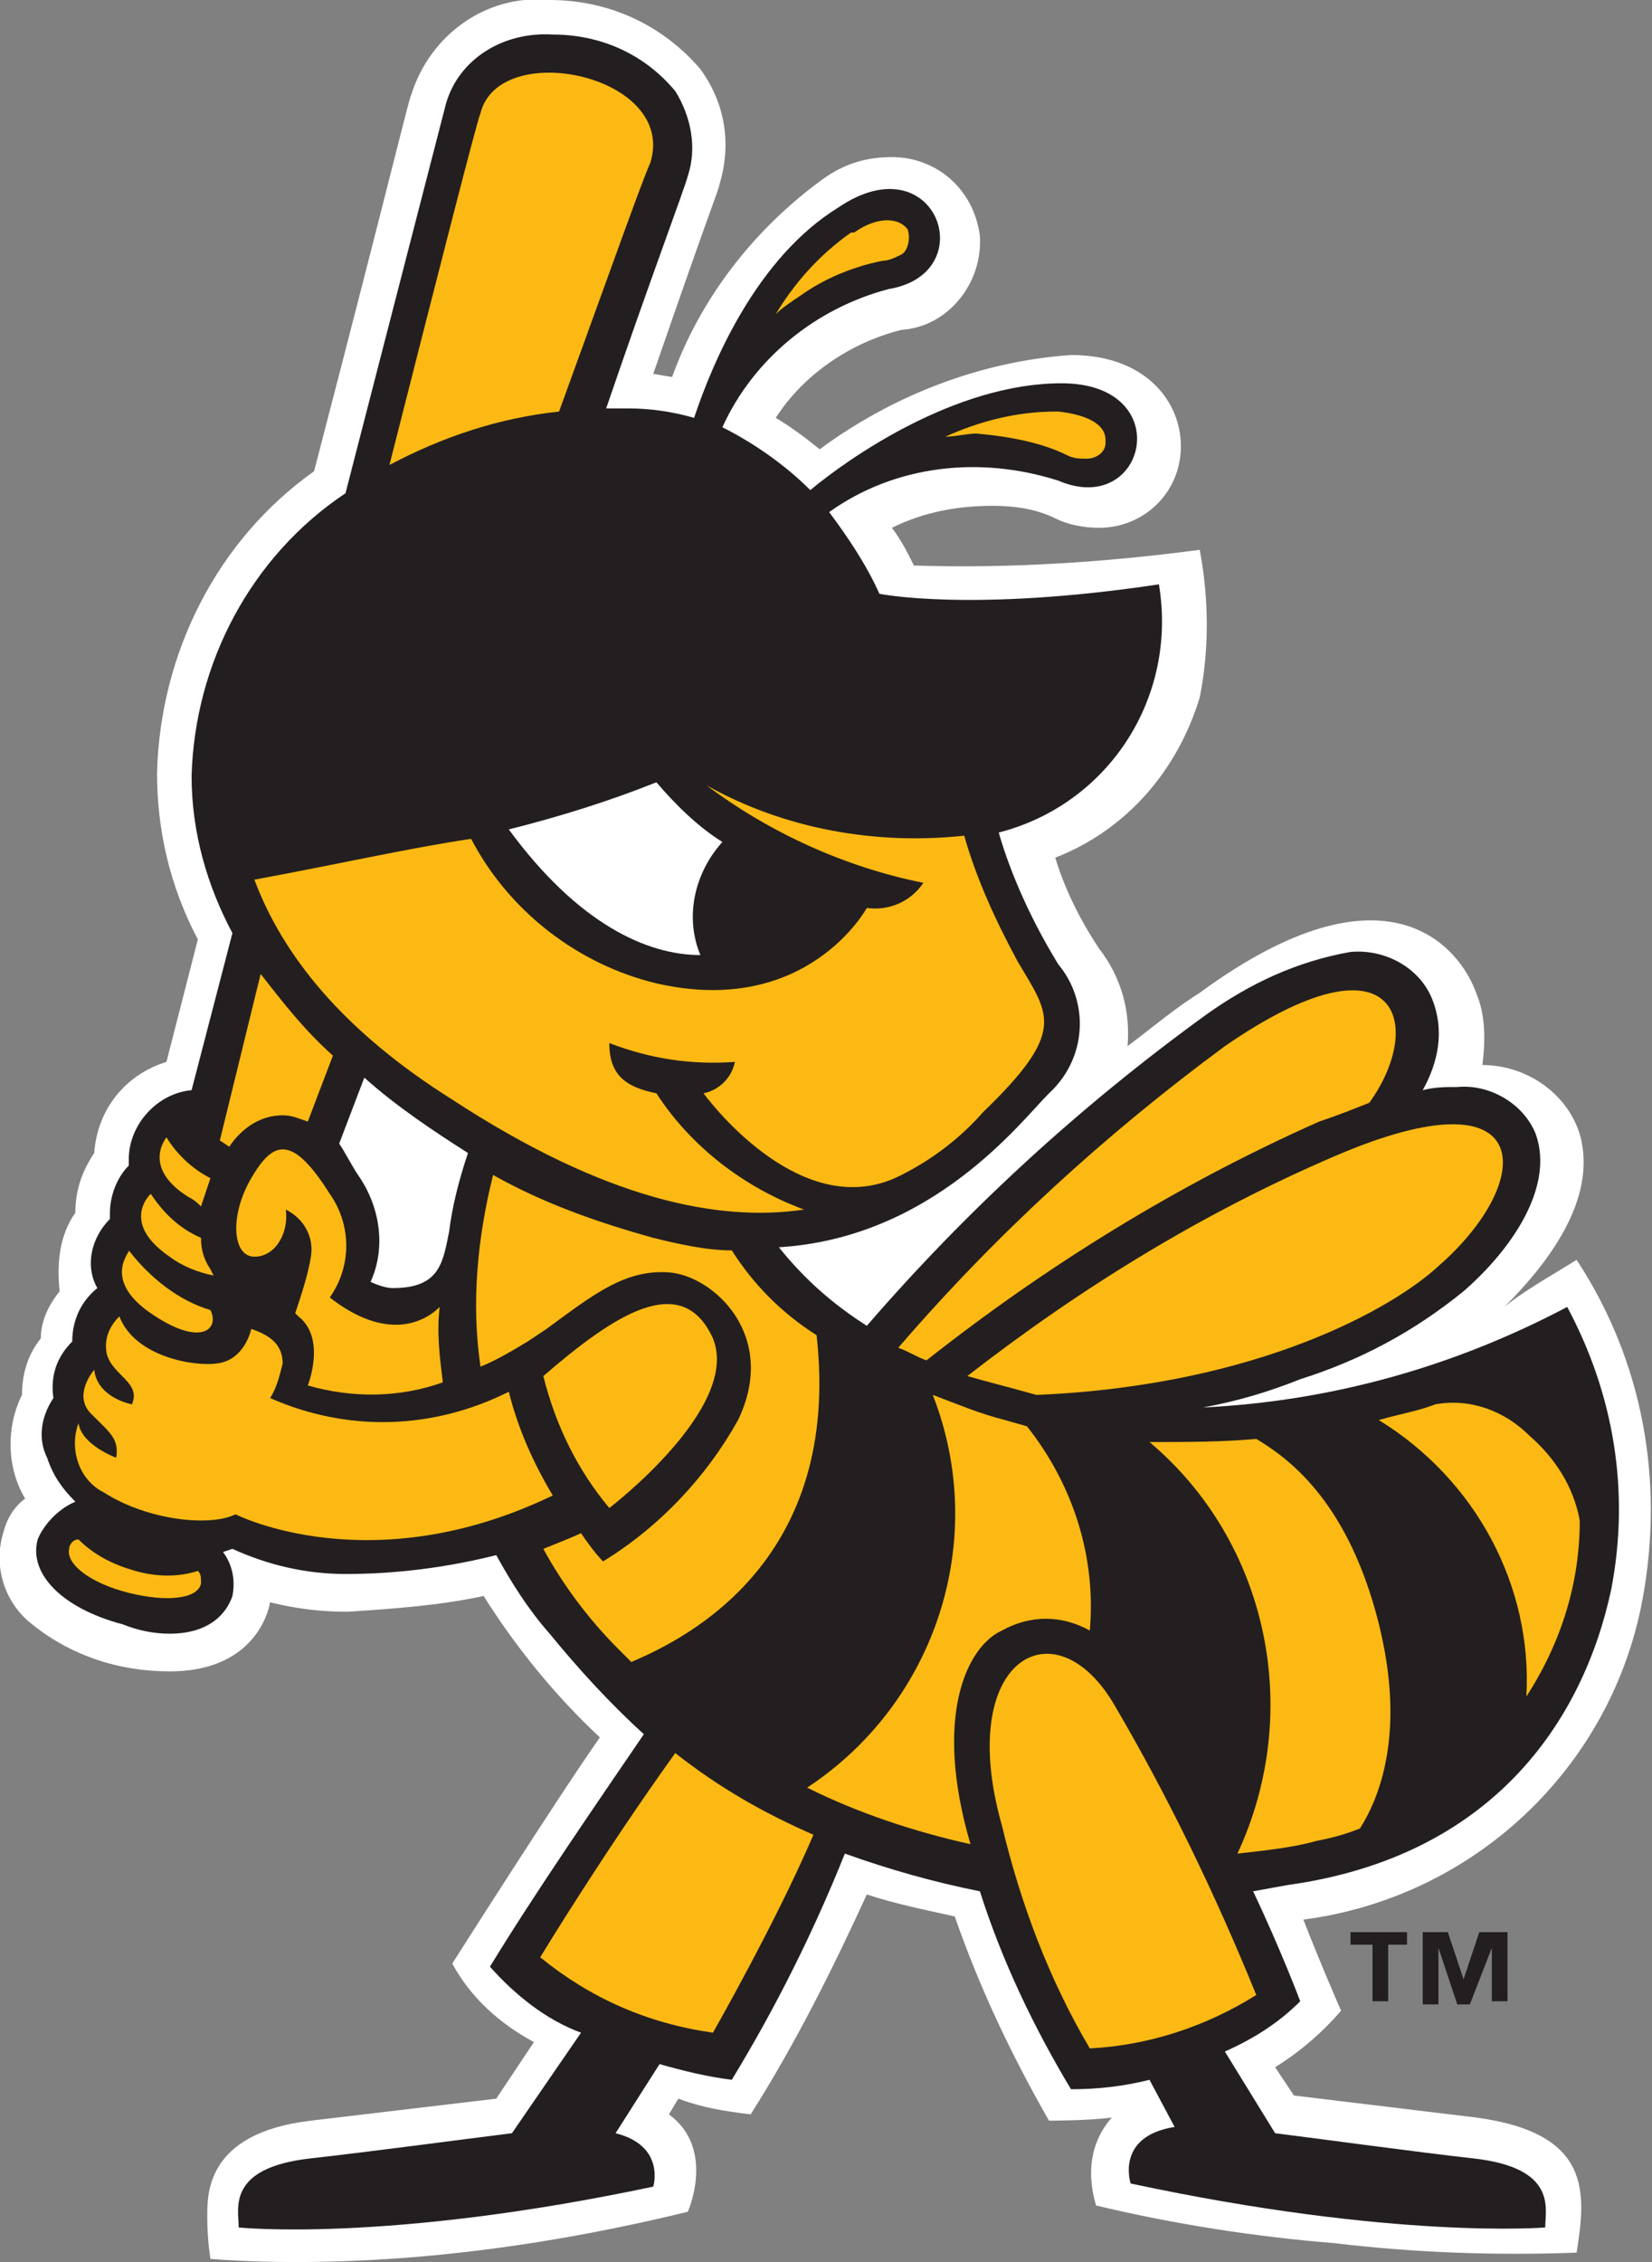
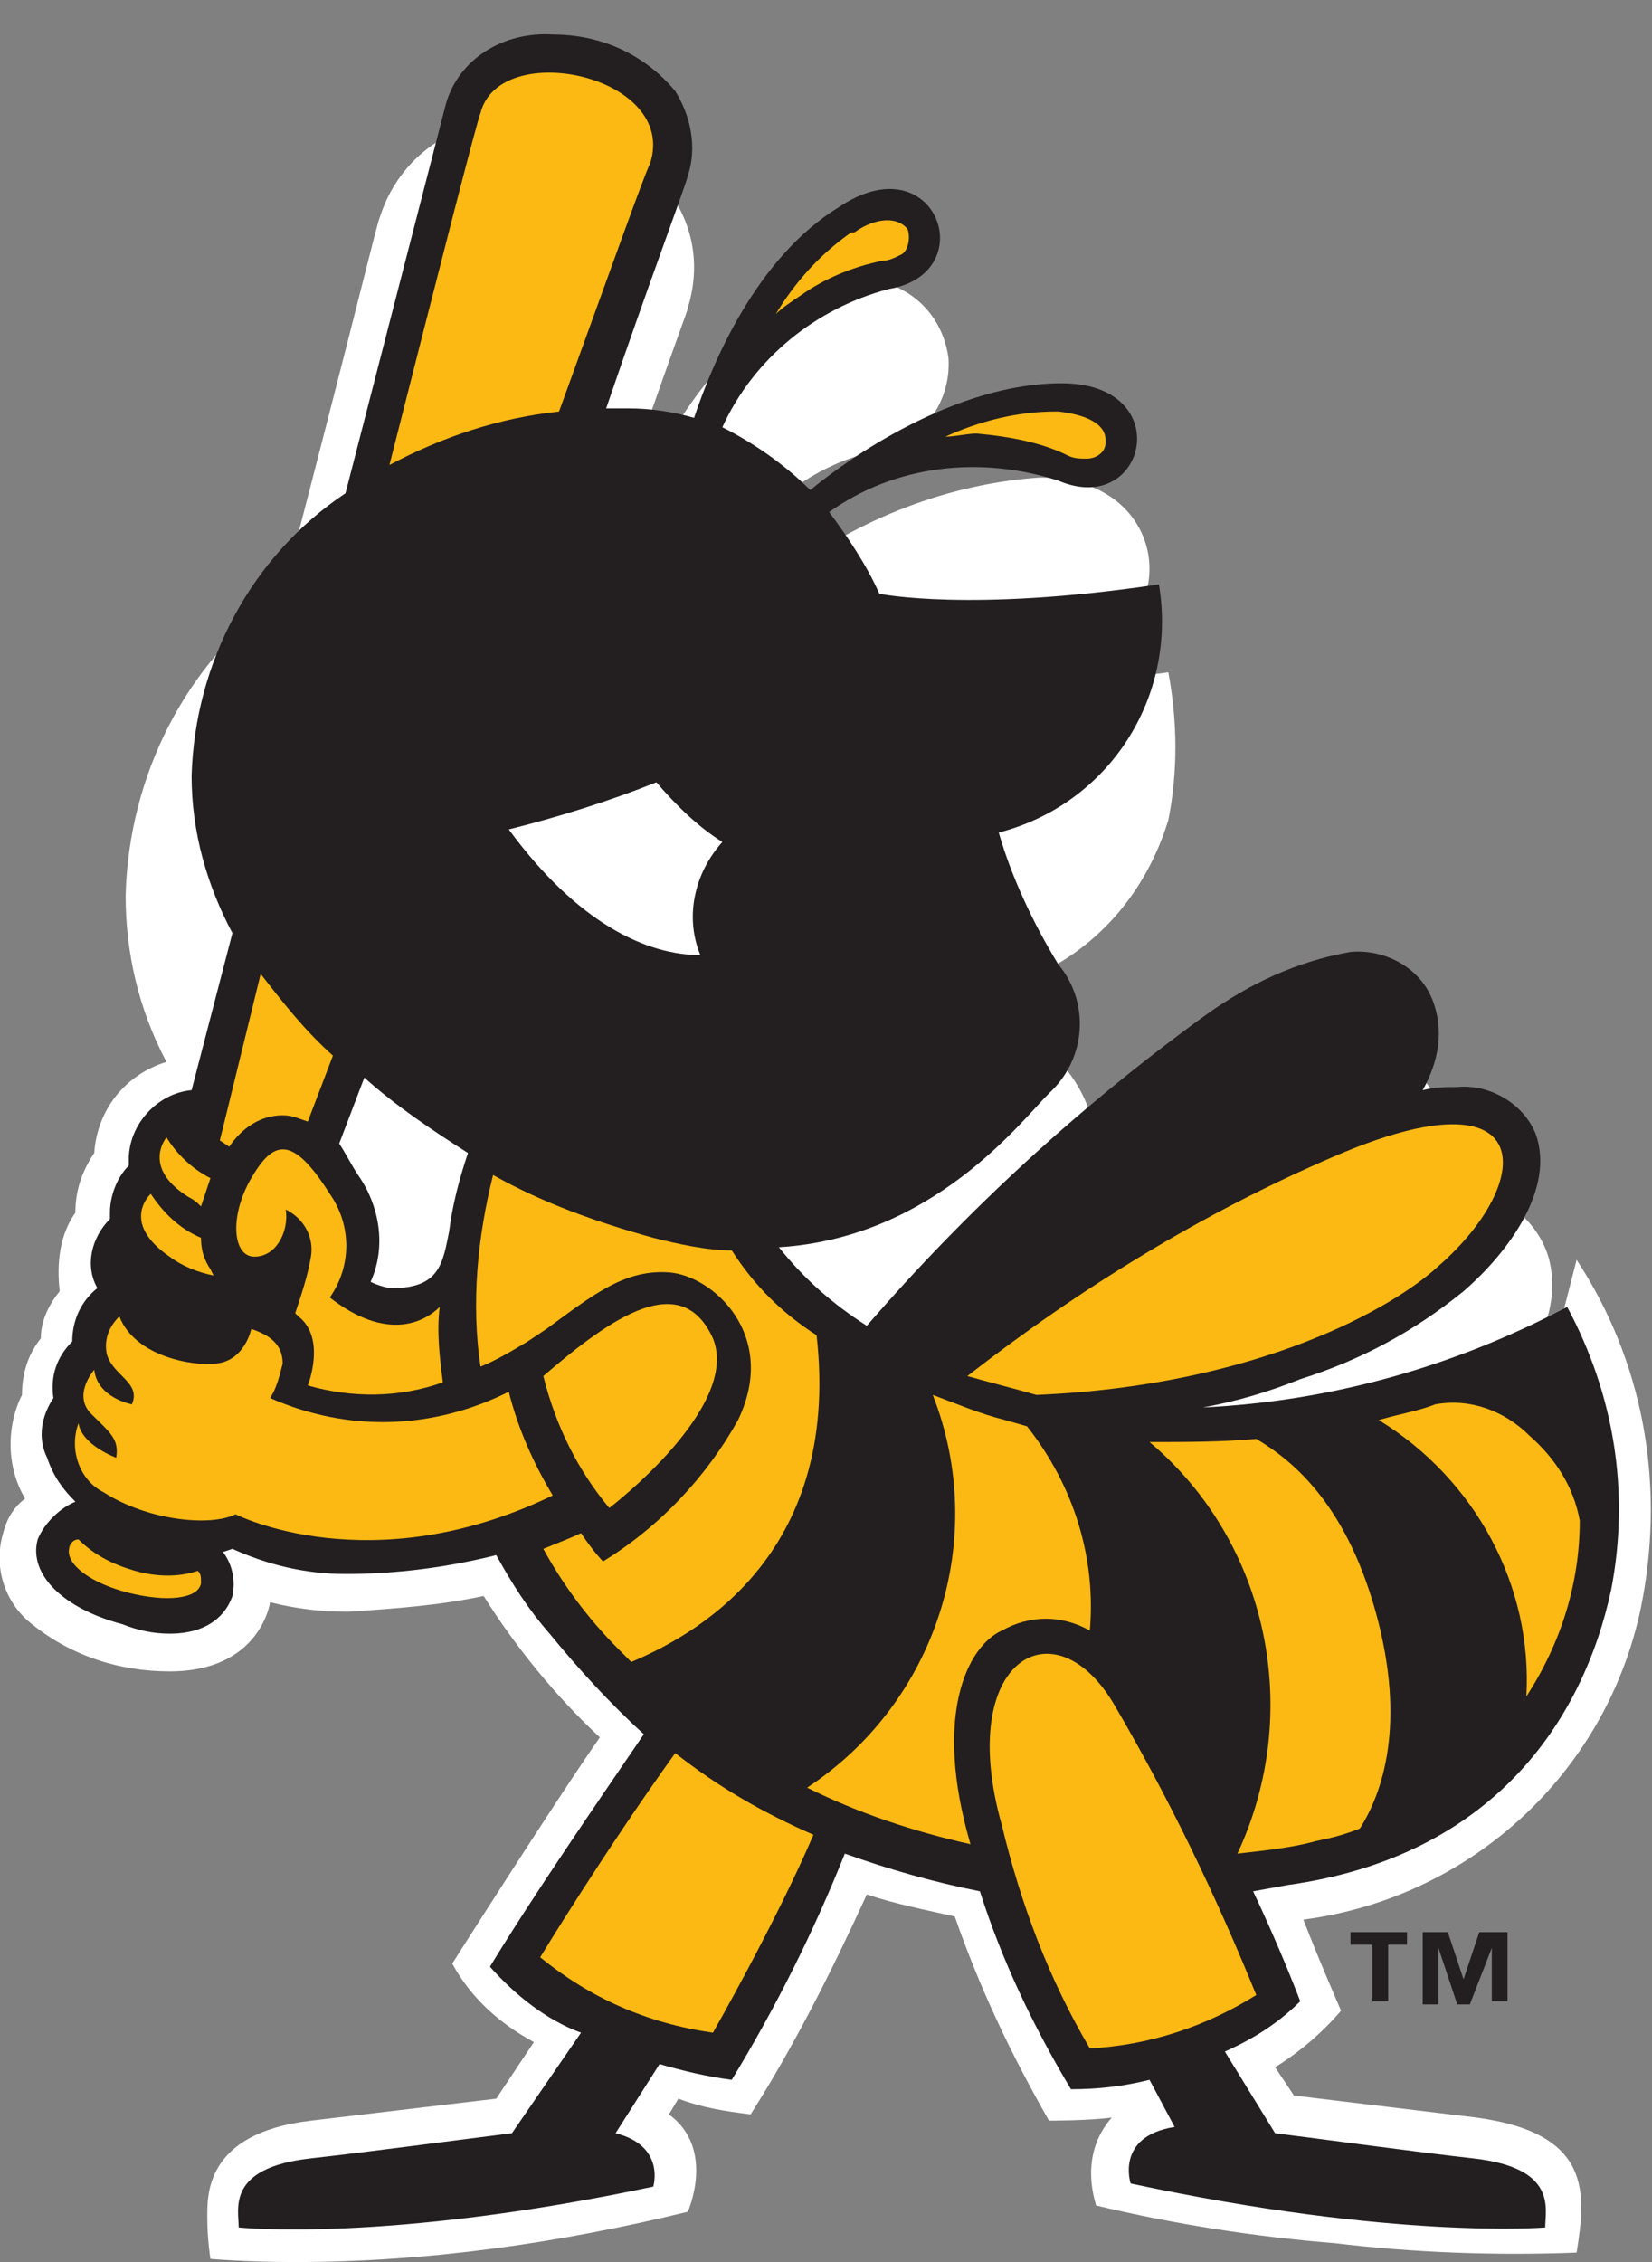
<svg xmlns="http://www.w3.org/2000/svg" enable-background="new 0 0 52.6 72" viewBox="0 0 52.6 72">
  <rect x="0" y="0" width="52.6" height="72" fill="#808080" stroke="none" />
  <path d="m44.9 61.9h-.7v1.8h-.5v-1.8h-.7v-.4h1.8v.4zm3.1 1.8h-.5v-1.7l-.7 1.8h-.4l-.6-1.8v1.8h-.5v-2.3h.8l.5 1.5.5-1.5h.9z" fill="#231f20" />
-   <path d="m50.2 40.1c2.1 3.2 2.8 7 2.1 10.8-1 5.4-5.4 9.5-10.8 10.2.5 1.3 1.2 2.9 1.2 2.9-.6.7-1.3 1.3-2.1 1.8l.6.9 5.8.7c3.7.5 3.5 2.4 3.2 4.3-2.6.1-5.2 0-7.7-.3-2.5-.2-5.1-.6-7.6-1.2-.3-1-.2-2 .5-2.8-.7.1-2 .1-2 .1-1.2-2.1-2.2-4.2-3-6.5-.9-.2-1.9-.4-2.8-.7-1.1 2.4-2.3 4.8-3.7 7-.8-.1-1.5-.2-2.3-.5l-.3.5c1.5 1.1.6 3.1.6 3.1-4.1 1-8.3 1.6-12.5 1.6-1.6 0-2.7-.1-2.7-.1s-.1-.6-.1-1.3-.1-2.7 3.3-3.1l5.9-.7 1.2-1.8c-1.1-.6-2-1.4-2.6-2.5 0 0 3.3-5.2 4.7-7.2-1.4-1.3-2.7-2.9-3.7-4.5-1.4.3-2.8.4-4.3.5h-.1c-.8 0-1.6-.1-2.4-.3 0 0-.3 2.2-3.2 2.2-1.6 0-3.2-.5-4.5-1.6-.8-.7-1.1-1.8-.8-2.8.1-.4.3-.8.7-1.1-.6-1-.6-2.3-.1-3.3 0-.7.2-1.3.6-1.8 0-.5.2-1 .6-1.5-.1-.9 0-1.8.5-2.5 0-.7.2-1.3.6-1.9.1-1.4 1-2.5 2.3-2.9l1-3.9c-.9-1.7-1.3-3.5-1.3-5.3.1-3.8 1.9-7.4 5-9.6 2.5-9.6 3-11.8 3.1-12 .6-1.9 2.4-3.2 4.4-3 1.9 0 3.6.8 4.8 2.2.8 1.1 1 2.4.6 3.7 0 .1-.2.5-2.1 6l.6.1c.9-2.5 2.6-4.7 4.8-6.3.7-.5 1.4-.7 2.2-.7 1.4 0 2.6 1 2.8 2.5.1 1.5-1 2.9-2.5 3-1.6.4-3.1 1.4-4 2.8.5.3.9.6 1.4 1 2.3-1.7 5.1-2.8 8-3 2.4 0 3.5 1.5 3.5 2.9 0 1.5-1.2 2.6-2.6 2.6-.5 0-1-.1-1.4-.3-.6-.3-1.3-.4-2-.4-1.1 0-2.2.2-3.2.7.3.4.5.8.7 1.2 3 .1 6.1-.1 9.1-.5.3 1.6.3 3.2 0 4.7-.7 2.3-2.3 4.2-4.6 5.1.3 1 .8 2 1.4 2.9.7.9 1 2 .9 3.1.8-.6 1.5-1.2 2.3-1.7 6-4.4 8.3-1.4 8.8 0 .3.7.3 1.5.2 2.3 1.4 0 2.7.9 3.1 2.2.6 2.1-1.1 4.2-2.4 5.5.6-.5 1.5-1 2.3-1.5z" fill="#fff" />
+   <path d="m50.2 40.1c2.1 3.2 2.8 7 2.1 10.8-1 5.4-5.4 9.5-10.8 10.2.5 1.3 1.2 2.9 1.2 2.9-.6.7-1.3 1.3-2.1 1.8l.6.9 5.8.7c3.7.5 3.5 2.4 3.2 4.3-2.6.1-5.2 0-7.7-.3-2.5-.2-5.1-.6-7.6-1.2-.3-1-.2-2 .5-2.8-.7.1-2 .1-2 .1-1.2-2.1-2.2-4.2-3-6.5-.9-.2-1.9-.4-2.8-.7-1.1 2.4-2.3 4.8-3.7 7-.8-.1-1.5-.2-2.3-.5l-.3.5c1.5 1.1.6 3.1.6 3.1-4.1 1-8.3 1.6-12.5 1.6-1.6 0-2.7-.1-2.7-.1s-.1-.6-.1-1.3-.1-2.7 3.3-3.1l5.9-.7 1.2-1.8c-1.1-.6-2-1.4-2.6-2.5 0 0 3.3-5.2 4.7-7.2-1.4-1.3-2.7-2.9-3.7-4.5-1.4.3-2.8.4-4.3.5h-.1c-.8 0-1.6-.1-2.4-.3 0 0-.3 2.2-3.2 2.2-1.6 0-3.2-.5-4.5-1.6-.8-.7-1.1-1.8-.8-2.8.1-.4.3-.8.7-1.1-.6-1-.6-2.3-.1-3.3 0-.7.2-1.3.6-1.8 0-.5.2-1 .6-1.5-.1-.9 0-1.8.5-2.5 0-.7.2-1.3.6-1.9.1-1.4 1-2.5 2.3-2.9c-.9-1.7-1.3-3.5-1.3-5.3.1-3.8 1.9-7.4 5-9.6 2.5-9.6 3-11.8 3.1-12 .6-1.9 2.4-3.2 4.4-3 1.9 0 3.6.8 4.8 2.2.8 1.1 1 2.4.6 3.7 0 .1-.2.5-2.1 6l.6.1c.9-2.5 2.6-4.7 4.8-6.3.7-.5 1.4-.7 2.2-.7 1.4 0 2.6 1 2.8 2.5.1 1.5-1 2.9-2.5 3-1.6.4-3.1 1.4-4 2.8.5.3.9.6 1.4 1 2.3-1.7 5.1-2.8 8-3 2.4 0 3.5 1.5 3.5 2.9 0 1.5-1.2 2.6-2.6 2.6-.5 0-1-.1-1.4-.3-.6-.3-1.3-.4-2-.4-1.1 0-2.2.2-3.2.7.3.4.5.8.7 1.2 3 .1 6.1-.1 9.1-.5.3 1.6.3 3.2 0 4.7-.7 2.3-2.3 4.2-4.6 5.1.3 1 .8 2 1.4 2.9.7.9 1 2 .9 3.1.8-.6 1.5-1.2 2.3-1.7 6-4.4 8.3-1.4 8.8 0 .3.7.3 1.5.2 2.3 1.4 0 2.7.9 3.1 2.2.6 2.1-1.1 4.2-2.4 5.5.6-.5 1.5-1 2.3-1.5z" fill="#fff" />
  <path d="m51.3 50.6c.6-3.1.1-6.2-1.4-9-3.6 1.9-7.5 3-11.6 3.2 1.1-.2 2.1-.5 3.1-.9 1.9-.6 3.6-1.5 5.2-2.8 1.5-1.3 2.9-3.3 2.3-5-.4-1-1.5-1.6-2.5-1.5-.4 0-.7 0-1.1.1.5-.9.7-1.9.3-2.9s-1.5-1.6-2.6-1.5c-1.7.3-3.2 1-4.6 2-4 2.9-7.6 6.2-10.8 9.9-1.1-.7-2-1.5-2.8-2.5 4.9-.3 7.7-4 8.6-4.9 1.2-1.1 1.3-2.9.3-4.1-.8-1.3-1.5-2.8-1.9-4.2 3.5-.9 5.7-4.3 5.1-7.9-6 .9-8.9.3-8.9.3-.4-.9-1-1.8-1.6-2.6 2.1-1.5 4.8-1.8 7.3-1 2.8 1.2 3.8-3.1.1-3.1-3.4 0-6.8 2.4-8 3.4-.8-.8-1.8-1.5-2.8-2 1-2.2 3-3.8 5.3-4.4 3-.5 1.5-4.7-1.6-2.6-2.6 1.6-4 4.9-4.6 6.7-.7-.2-1.4-.3-2.1-.3h-.7c1.4-4.1 2.5-7 2.6-7.4.3-.9.1-1.9-.4-2.7-1-1.2-2.4-1.8-3.9-1.8-1.6-.1-3 .8-3.4 2.2l-3.2 12.4c-3 2-4.8 5.4-4.9 9 0 1.8.5 3.5 1.3 5l-1.3 5c-1.1.1-2 1.1-2 2.2v.2c-.4.4-.6 1-.6 1.5v.2c-.6.6-.8 1.5-.4 2.2-.5.4-.8 1-.8 1.7-.5.5-.7 1.1-.6 1.8-.4.6-.5 1.3-.2 1.9.2.6.5 1 .9 1.4-.5.2-1 .7-1.2 1.2-.3 1.1.8 2.2 2.7 2.7.5.2 1 .3 1.5.3 1.5 0 1.9-.9 2-1.2.1-.5 0-1-.3-1.4l.3-.1c1.1.5 2.3.8 3.6.8 1.6 0 3.2-.2 4.8-.6.5.9 1 1.7 1.7 2.5.9 1.1 1.9 2.2 3 3.2-1.5 2.2-3.5 5.1-4.9 7.4.8.9 1.8 1.7 2.9 2.1l-2.2 3.2c-1.6.2-4.6.6-6.4.8-2.7.3-2.3 1.6-2.3 2.2 0 0 4.7.5 13.2-1.3 0 0 .4-1.3-1.2-1.7l1.4-2.2c.7.2 1.5.4 2.3.5 1.4-2.3 2.6-4.7 3.6-7.2 1.4.5 2.8.9 4.3 1.2.7 2.2 1.7 4.3 2.9 6.3.9 0 1.7-.1 2.5-.3l.8 1.5c-1.9.3-1.4 1.8-1.4 1.8 8.4 1.8 13.2 1.4 13.2 1.4 0-.6.4-1.9-2.3-2.2-1.8-.2-4.7-.6-6.3-.8l-1.6-2.6c.9-.4 1.7-.9 2.4-1.6 0 0-.6-1.6-1.5-3.5l1.1-.2c6.5-.9 9.4-5.2 10.3-9.4zm-37-11.4c-.2 1-.3 1.8-1.8 1.8-.2 0-.5-.1-.7-.2.5-1.1.3-2.4-.4-3.4-.2-.3-.4-.7-.6-1l.8-2.1c1 .9 2.2 1.7 3.3 2.4-.3.9-.5 1.7-.6 2.5z" fill="#231f20" />
  <g fill="#fdb913">
-     <path d="m28.6 42.9c.3.1.6.3.9.4 3.8-3 8-5.6 12.5-7.6.6-.2 1.1-.4 1.6-.6 1.8-2.5.9-5.6-4.6-1.8-3.8 2.8-7.3 6-10.4 9.6z" />
    <path d="m30.8 43.8c.7.2 1.5.4 2.2.6 7.1-.3 11.4-2.8 12.8-4.1 3.1-2.7 3.2-6.3-3.3-3.5-4.2 1.8-8.1 4.2-11.7 7z" />
    <path d="m4.3 50c-.7-.2-1.3-.5-1.8-1-.2 0-.3.2-.3.3-.1.5.7 1.1 1.9 1.4s2.2.2 2.3-.3c0-.2 0-.3-.1-.4-.6.2-1.3.2-2 0z" />
    <path d="m17.2 62.3c1.6 1.3 3.4 2.1 5.5 2.4 0 0 2-3.5 3.2-6.3-1.6-.7-3-1.5-4.4-2.6-2.3 3.2-4.3 6.5-4.3 6.5z" />
    <path d="m9 35.5c.3 0 .5.1.8.2l.8-2.1c-.9-.8-1.6-1.7-2.3-2.6l-1.3 5.3.3.2c.4-.6 1-1 1.7-1z" />
    <path d="m20.7 5.2c.9-2.8-4.8-4-5.4-1.6-.1.2-1.3 4.9-2.9 11.2 1.7-.9 3.5-1.5 5.4-1.7 1.6-4.4 2.7-7.5 2.9-7.9z" />
    <path d="m34 14.5c.2.1.4.1.6.1.3 0 .6-.2.6-.5 0 0 0 0 0-.1 0-.5-.6-.8-1.5-.9h-.1c-1.2 0-2.4.3-3.5.8.3 0 .7-.1 1-.1 1.1.1 2.1.3 2.9.7z" />
    <path d="m28.1 8.3c.2 0 .4-.1.6-.2s.3-.5.2-.8c-.3-.4-1-.4-1.7.1h-.1c-1 .7-1.8 1.6-2.4 2.6.2-.2.5-.4.8-.6.7-.5 1.6-.9 2.6-1.1z" />
    <path d="m50.3 48.4c-.2-1.1-.8-2-1.6-2.7-.8-.8-1.9-1.2-3-1-.5.2-1.1.3-1.8.5 3.1 1.9 4.9 5.3 4.7 8.8 1.1-1.7 1.7-3.6 1.7-5.6z" />
    <path d="m40 45.8c-1.1.1-2.2.1-3.4.1 3.8 3.2 4.9 8.6 2.8 13.1.9-.1 1.8-.2 2.5-.4.5-.1.9-.2 1.4-.4.7-1.1 1.5-3.3.5-6.9s-2.8-4.9-3.8-5.5z" />
    <path d="m31.9 51.9c.9-.5 1.9-.5 2.8 0 .2-2.3-.5-4.6-2-6.5l-.7-.2c-.8-.2-1.5-.5-2.3-.8 1.8 4.6.1 9.8-4 12.5 1.6.8 3.4 1.4 5.2 1.8-1.2-4.1-.1-6.3 1-6.8z" />
    <path d="m31.9 58.1c.6 2.5 1.5 4.9 2.8 7.1 1.9-.1 3.7-.7 5.3-1.7-1.3-3.2-2.8-6.3-4.5-9.2-1.9-3.3-5.1-1.5-3.6 3.8z" />
    <path d="m5.4 40c.4.3.9.5 1.4.6l-.1-.2c-.2-.3-.3-.6-.3-1-.7-.3-1.2-.8-1.6-1.4 0 0-1 .9.6 2z" />
    <path d="m6 38.1c.2.1.3.2.4.3l.3-.9c-.6-.3-1.1-.8-1.4-1.3.1-.1-.9.9.7 1.9z" />
    <path d="m19.7 52.5.4.4c1.9-.8 6.7-3.3 5.9-10.4-1.1-.7-2-1.6-2.7-2.7-.8 0-1.7-.2-2.5-.4-1.8-.5-3.5-1.1-5.1-2-.5 2-.7 4.1-.4 6.1.5-.2 1-.5 1.5-.8l.6-.4c1.5-1.1 2.5-1.9 3.9-1.8s3.5 2 2.2 4.7c-1 1.8-2.5 3.4-4.3 4.5 0 0-.3-.3-.7-.9-.2.1-.7.3-1.2.5.6 1.1 1.4 2.2 2.4 3.2z" />
    <path d="m16.2 44.3c-2.4 1.2-5.1 1.3-7.6.2.2-.3.3-.7.4-1.1 0-.6-.4-.9-1-1.1 0 0-.2 1-1.1 1.1-.7.1-2.6-.2-3.1-1.5-.3.3-.5.7-.4 1.2.2.7 1.1.9.8 1.6 0 0-1.1-.2-1.2-1.1 0 0-.7.8-.1 1.4s.9.8.8 1.4c0 0-1.1-.4-1.2-1.1-.3.8 0 1.8.8 2.2 1.4.9 3.4 1.1 4.2.7 0 0 4.3 2.2 10.1-.6-.6-1-1.1-2.1-1.4-3.3z" />
    <path d="m22.7 42.6c-1-2.2-3.2-.7-5.4 1.2.4 1.6 1.1 3 2.1 4.2 0 0 4.2-3.2 3.3-5.4z" />
    <path d="m14.1 44c-.1-.8-.2-1.6-.1-2.4-.5.5-1.7 1.1-3.5-.3.7-1 .7-2.3 0-3.3-1.2-1.9-1.8-1.7-2.5-.5s-.6 2.5.1 2.5 1.1-.8 1-1.5c.6.3.9.9.8 1.5s-.3 1.2-.5 1.8l.1.1c.9.7.3 2.2.3 2.2 1.4.4 2.9.4 4.3-.1z" />
-     <path d="m4.8 41.8c1.6 1.1 2.2.5 1.9-.1-1-.3-1.9-1-2.6-1.9.1 0-.9.9.7 2z" />
  </g>
  <path d="m23 26.8c-.8-.5-1.5-1.2-2.1-1.9-1.5.6-3.1 1.1-4.7 1.5 2.2 3 4.4 4 6.1 4-.5-1.2-.2-2.6.7-3.6z" fill="#fff" />
-   <path d="m14.4 35c4.9 3.2 8.5 3.9 11.2 3.5-1.9-.7-3.6-2-4.7-3.7-1-.2-1.5-.6-1.5-1.6 1.3.5 2.6.7 4 .6-.1.5-.5.9-1 1 .6.8 3.4 4.1 6.3 2.6 1-.5 1.9-1.2 2.6-2 2.7-2.6 2.1-3.1 1.1-4.8-.7-1.3-1.3-2.6-1.7-4-2.8.3-5.7-.2-8.2-1.6 2 1.5 4.4 2.6 6.9 3.1-.4.6-1.1.9-1.8.8 0 0-1.9 3.5-6.7 2.4-2.5-.6-4.7-2.3-5.9-4.6-2 .3-4.2.8-6.9 1.3.9 2.4 2.8 4.8 6.3 7z" fill="#fdb913" />
</svg>